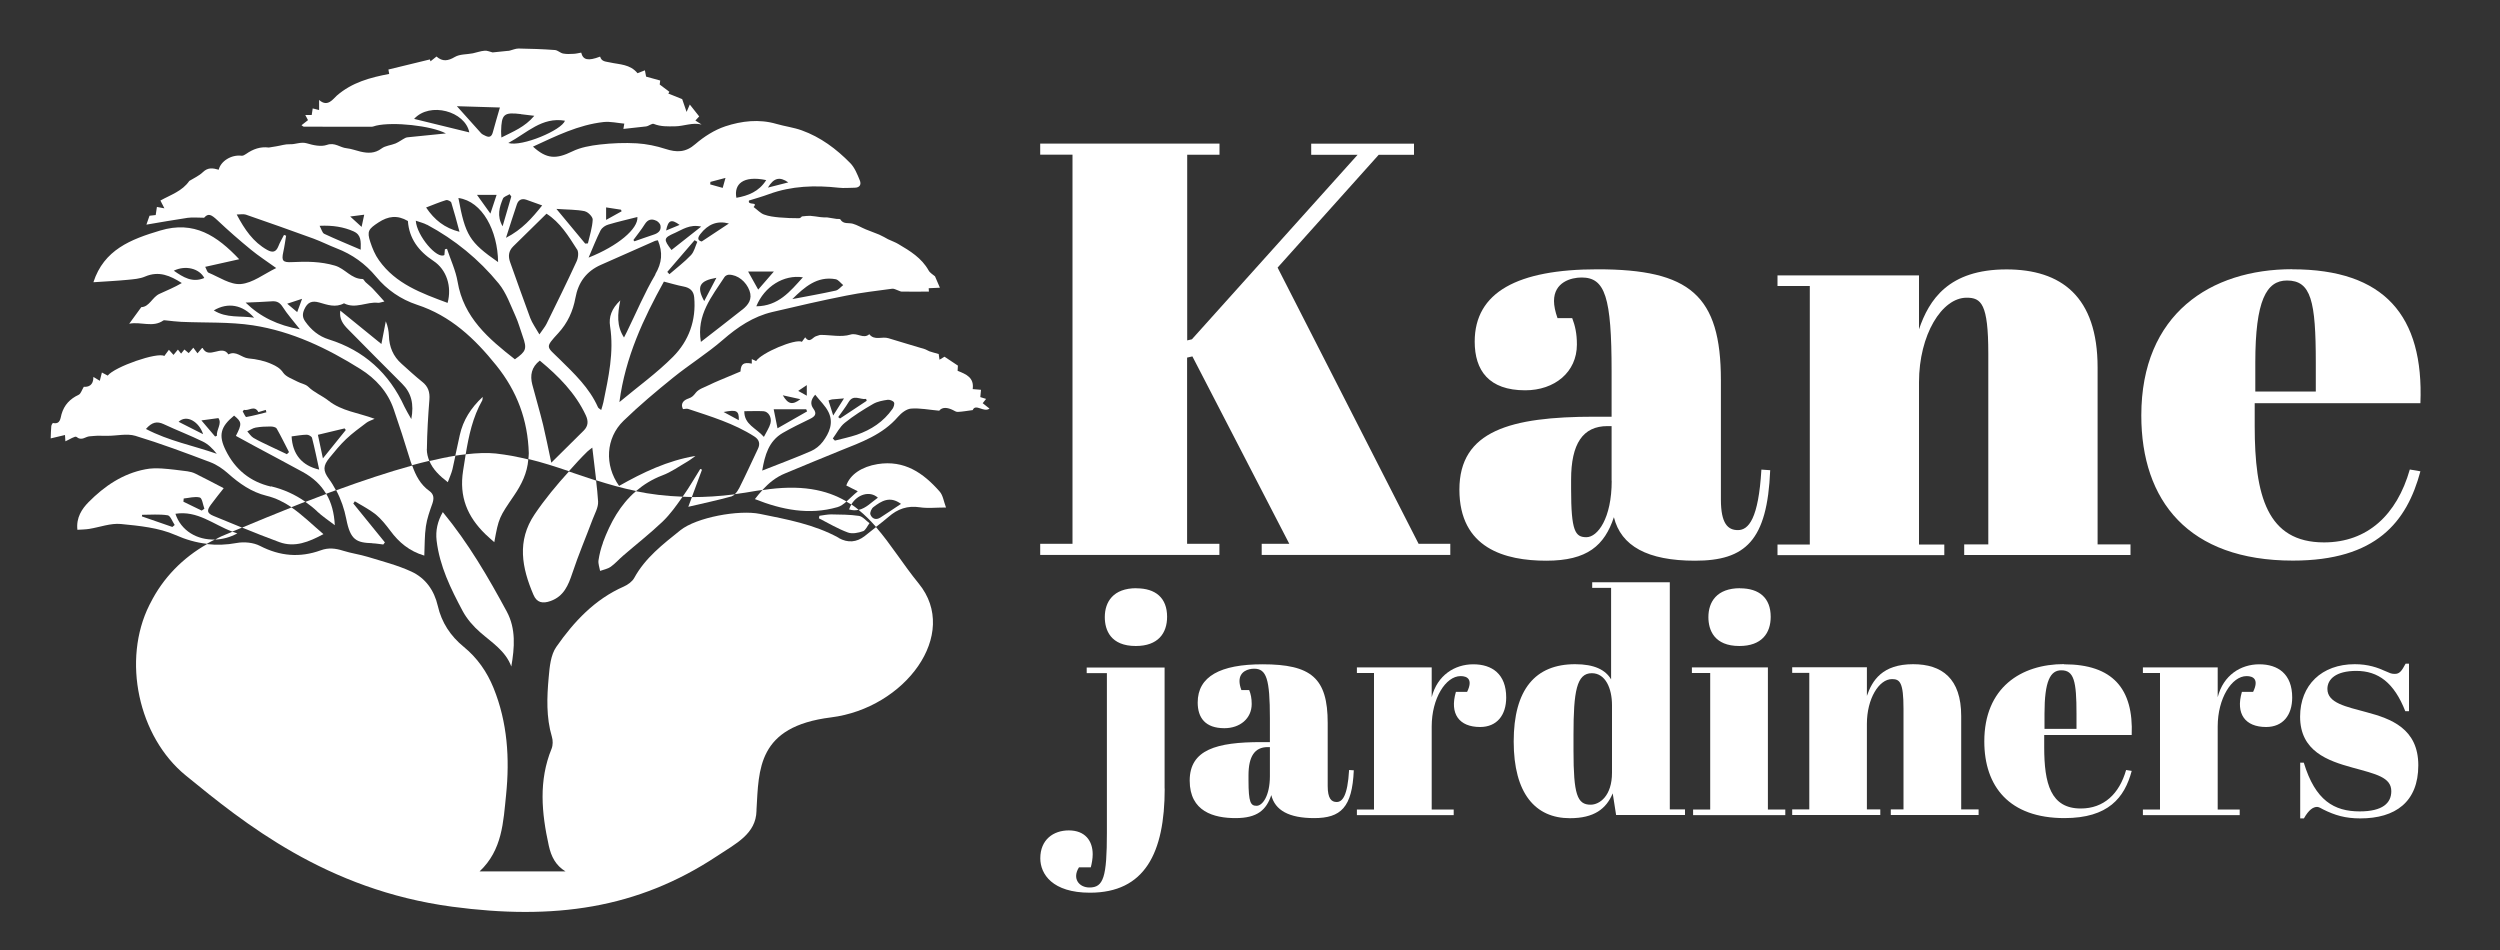
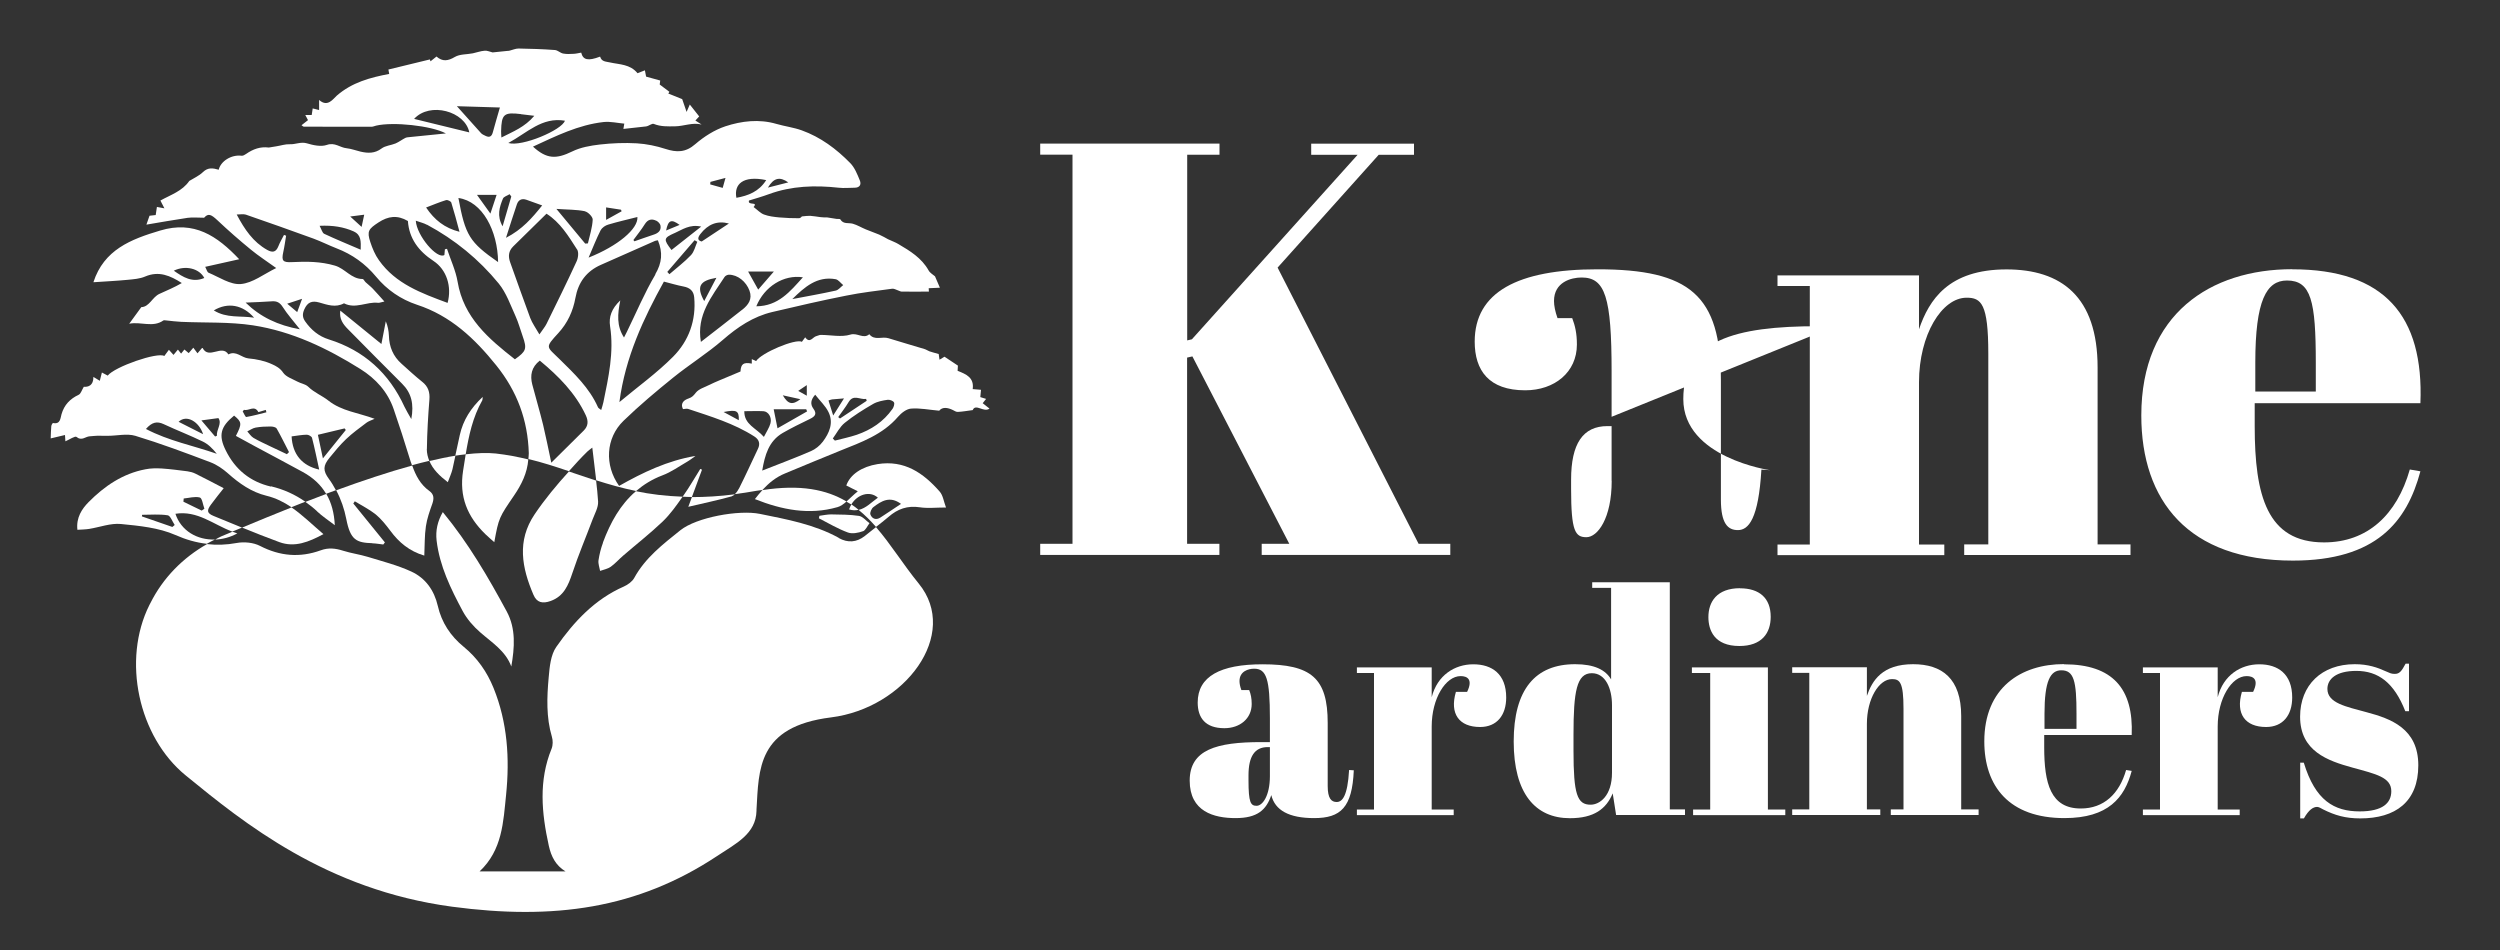
<svg xmlns="http://www.w3.org/2000/svg" id="Capa_1" data-name="Capa 1" viewBox="0 0 250 95">
  <rect x="0" y="0" width="250" height="95" fill="#333333" stroke="none" />
  <defs>
    <style>
      .cls-1 {
        fill: #fff;
        stroke-width: 0px;
      }
    </style>
  </defs>
  <g>
    <path class="cls-1" d="M121.95,14.36v1.11h-3.23v18.57l.47-.11,16.57-18.45h-4.64v-1.11h10.28v1.11h-3.53l-10.11,11.28,14.1,27.62h3.17v1.11h-18.86v-1.11h2.76l-9.69-18.74-.53.12v18.62h3.23v1.11h-17.92v-1.11h3.23V15.47h-3.23v-1.11h17.92Z" />
-     <path class="cls-1" d="M161.16,41.68v-4.53c0-7.46-.65-9.4-3-9.4-1.06,0-2.76.47-2.76,2.35,0,.47.12,1.06.35,1.71h1.47c.29.76.47,1.53.47,2.64,0,2.77-2.23,4.58-5.17,4.58-3.64,0-5.05-1.99-5.05-4.87,0-4.94,4.29-7.23,12.28-7.23,9.23,0,12.34,2.59,12.34,11.1v11.93c0,2.41.7,3.05,1.7,3.05,1.06,0,2.06-1.11,2.35-6.05l.88.06c-.29,7.05-2.47,9.05-7.52,9.05-4.76,0-7.4-1.47-8.11-4.35-.94,2.82-2.64,4.35-6.76,4.35s-8.69-1.23-8.69-7.11,5.11-7.29,13.51-7.29h1.7ZM161.16,48.08v-5.47h-.41c-2.47,0-3.64,1.77-3.64,5.35v.94c0,4.23.41,4.82,1.53,4.82s2.53-1.88,2.53-5.64Z" />
+     <path class="cls-1" d="M161.16,41.68v-4.53c0-7.46-.65-9.4-3-9.4-1.06,0-2.76.47-2.76,2.35,0,.47.12,1.06.35,1.71h1.47c.29.76.47,1.53.47,2.64,0,2.77-2.23,4.58-5.17,4.58-3.64,0-5.05-1.99-5.05-4.87,0-4.94,4.29-7.23,12.28-7.23,9.23,0,12.34,2.59,12.34,11.1v11.93c0,2.41.7,3.05,1.7,3.05,1.06,0,2.06-1.11,2.35-6.05l.88.06s-8.69-1.23-8.69-7.11,5.11-7.29,13.51-7.29h1.7ZM161.16,48.08v-5.47h-.41c-2.47,0-3.64,1.77-3.64,5.35v.94c0,4.23.41,4.82,1.53,4.82s2.53-1.88,2.53-5.64Z" />
    <path class="cls-1" d="M191.9,27.52v5.41c1-2.94,2.94-5.99,8.75-5.99,5.46,0,9.11,2.7,9.11,9.81v17.69h3.29v1.06h-16.63v-1.06h2.41v-19.09c0-4.99-.71-5.58-2.17-5.58-2.47,0-4.76,3.7-4.76,8.46v16.22h2.53v1.06h-16.68v-1.06h3.23v-25.85h-3.23v-1.06h14.16Z" />
    <path class="cls-1" d="M229.23,26.93c9.22,0,13.16,4.65,12.81,13.39h-16.57v2.29c0,6.94,1.23,11.63,6.93,11.63,4.35,0,7.29-2.76,8.58-7.29l1.06.18c-1.35,5.05-4.41,8.93-12.75,8.93-10.46,0-15.16-5.99-15.16-14.51,0-10.16,6.93-14.63,15.1-14.63ZM231.58,39.15v-2.88c0-6.17-.47-8.22-2.88-8.22-2.06,0-3.17,1.99-3.17,8.22v2.88h6.05Z" />
  </g>
  <g>
    <path class="cls-1" d="M69.19,49.7c.36-.96.69-1.86,1.01-2.73-.06-.03-.11-.05-.17-.08-.56.89-1.08,1.81-1.69,2.67-.03.04-.05.07-.08.11.31.01.6.03.92.03Z" />
    <path class="cls-1" d="M98.26,40.33c.13-.17.23-.3.35-.44-.24-.07-.42-.13-.58-.18.03-.27.05-.48.07-.73-.3-.03-.54-.05-.83-.07.16-1.16-.66-1.49-1.51-1.83.01-.23.02-.45.03-.52-.49-.33-.89-.59-1.34-.89-.07.04-.25.15-.5.3-.04-.3-.08-.53-.08-.57-.4-.11-.67-.18-.93-.27-.16-.06-.31-.17-.47-.22-1.21-.37-2.42-.71-3.63-1.09-.63-.2-1.39.27-1.91-.4-.59.52-1.19-.18-1.89.04-.9.28-1.97.03-2.97.03-.14,0-.29.09-.43.12-.37.08-.65.78-1.12.12-.13.17-.23.31-.33.45-.64-.34-4.07,1.11-4.58,1.93-.13-.06-.26-.12-.43-.2v.45c-.83-.16-1.09.03-1.13.79-.71.29-1.41.59-2.12.89-.34.15-.69.29-1.02.46-.46.23-1.02.39-1.32.76-.23.29-.36.46-.74.59-.33.11-.88.4-.55,1.06.17,0,.36-.07.51-.02,2.28.76,4.59,1.45,6.63,2.76.48.31.6.73.35,1.24-.62,1.3-1.21,2.61-1.86,3.9-.11.21-.26.45-.44.62.69-.09,1.4-.19,2.15-.33.21-.04.4-.05.6-.08.64-.7,1.36-1.29,2.27-1.66,1.85-.76,3.68-1.54,5.53-2.28,2.09-.84,4.22-1.59,5.76-3.38.33-.38.85-.79,1.31-.82.88-.07,1.79.12,2.81.21.31-.39.83-.33,1.38-.06.15.08.32.19.48.18.45-.02.89-.1,1.49-.18.29-.7,1.1.28,1.68-.15-.25-.19-.46-.37-.68-.54ZM72.36,41.2c1.31-.26,1.55-.13,1.52.82-.48-.26-.93-.5-1.52-.82ZM86.61,39.89c.02.06.04.12.06.19-.89.59-1.78,1.18-2.67,1.77-.06-.05-.12-.09-.18-.14.35-.5.73-.98,1.04-1.5.49-.82,1.16-.21,1.74-.32ZM83.21,39.94c.34-.03.69-.06,1.19-.1-.37.59-.68,1.07-1.08,1.71-.18-.57-.32-1-.47-1.5.18-.06.27-.1.36-.11ZM80.68,38.51v1.06c-.3-.17-.52-.29-.86-.48.31-.21.54-.37.86-.58ZM80.04,39.92c-.8.61-1.23.51-1.76-.39.59.13,1.17.26,1.76.39ZM80.62,40.92c.03.07.06.14.09.22-.95.54-1.89,1.08-2.96,1.69-.13-.67-.25-1.26-.38-1.9h3.26ZM74.42,41.12c.67,0,1.3-.03,1.92,0,.49.03.86.6.71,1.2-.11.43-.39.83-.66,1.37-.8-.91-1.97-1.23-1.96-2.57ZM82.27,44.18c-.29.39-.73.74-1.17.93-1.57.68-3.18,1.28-4.88,1.95.27-1.56.65-2.95,2.06-3.77.87-.5,1.79-.95,2.7-1.39.49-.24.76-.49.36-1.03-.33-.45-.27-.9.18-1.4.48.62,1.03,1.12,1.33,1.74.53,1.08.08,2.09-.57,2.96ZM89.24,40.9c-.89,1.27-2.12,2.08-3.57,2.58-.71.24-1.45.39-2.18.58-.07-.07-.14-.14-.21-.21.39-.53.7-1.17,1.2-1.57.88-.71,1.85-1.32,2.84-1.89.42-.24.95-.34,1.44-.41.21-.03.55.1.64.26.08.15-.03.48-.16.67Z" />
    <path class="cls-1" d="M48.27,39.69c-1.19,1.11-1.96,2.33-2.29,3.81-.16.69-.3,1.38-.45,2.07.36-.06.7-.1,1.04-.14.31-1.87.7-3.71,1.66-5.4.03-.06.02-.14.04-.34Z" />
    <path class="cls-1" d="M87.8,49.76c-.65.46-1.2,1.07-1.94,1.23.63.51,1.2,1.08,1.74,1.7.42-.33.85-.65,1.25-1,.91-.8,1.9-1.15,3.14-.96.78.12,1.6.02,2.61.02-.23-.61-.3-1.22-.63-1.59-1.63-1.86-3.53-3.18-6.21-2.75-1.55.25-2.74,1.02-3.13,2.14.31.15.62.31,1.15.58-.41.33-.78.71-1.14,1.03.16.1.34.19.49.29.6-1.01,1.85-1.41,2.66-.68ZM90.1,50.39c-.74.49-1.4.94-2.07,1.37-.44.28-.83.11-.99-.31-.07-.19.11-.6.3-.74.79-.6,1.64-1.15,2.76-.32Z" />
    <path class="cls-1" d="M17.53,51.38c2.21-.36,3.81,1.08,5.7,1.78.31-.13.64-.27.97-.4-.94-.38-1.89-.77-2.83-1.16-.68-.28-.72-.54-.26-1.16.43-.58.88-1.14,1.26-1.62-.98-.51-1.9-1-2.84-1.46-.24-.12-.52-.19-.79-.23-.85-.11-1.69-.22-2.55-.28-.55-.03-1.12-.03-1.65.08-2.27.43-4.11,1.69-5.69,3.29-.65.66-1.25,1.54-1.11,2.76.44-.03.81-.03,1.18-.09,1.06-.17,2.14-.59,3.17-.49,1.84.18,3.79.37,5.45,1.1,1.06.47,2.09.76,3.14.88.27-.15.54-.3.82-.43-1.78.07-3.4-.87-3.96-2.58ZM18.37,49.85c.54-.05,1.12-.23,1.61-.1.24.06.31.73.46,1.12l-.27.19c-.61-.3-1.22-.59-1.83-.89.01-.1.02-.21.03-.31ZM17.22,52.69c-1.01-.35-2.02-.7-3.03-1.05l.02-.16c.86,0,1.72-.08,2.56.05.27.04.47.63.7.97-.08.07-.16.13-.24.2Z" />
    <path class="cls-1" d="M42.69,44.9c.02-1.64.12-3.29.25-4.93.06-.75-.12-1.32-.72-1.79-.71-.57-1.38-1.19-2.06-1.8-.85-.75-1.24-1.7-1.27-2.82-.02-.47-.11-.95-.31-1.43-.14.71-.28,1.42-.44,2.27-1.4-1.14-2.73-2.22-4.11-3.34-.12.83.28,1.37.77,1.86,1.8,1.82,3.59,3.64,5.4,5.44.95.94,1.21,2.05.93,3.55-.29-.52-.51-.87-.68-1.23-1.54-3.36-4.03-5.63-7.57-6.74-1-.31-1.77-.95-2.37-1.81-.27-.39-.28-.74-.08-1.19.32-.72.76-.9,1.5-.69.8.23,1.63.54,2.47.08,1.15.6,2.27-.18,3.41-.05.13.02.28-.06.63-.13-.45-.5-.8-.9-1.17-1.29-.22-.23-.48-.42-.71-.64-.11-.1-.2-.32-.3-.32-1.14,0-1.74-1.04-2.77-1.34-1.43-.42-2.84-.42-4.27-.35-.94.05-1.09-.12-.89-1.02.12-.53.19-1.08.28-1.62l-.21-.08c-.19.38-.41.74-.56,1.13-.24.6-.58.67-1.12.37-1.41-.79-2.26-2.05-3.05-3.54.35,0,.66-.07.91.01,2.26.78,4.52,1.58,6.77,2.4.78.29,1.53.67,2.3.97,1.57.6,2.88,1.54,3.96,2.84,1.08,1.31,2.48,2.27,4.08,2.8,3.37,1.1,5.78,3.38,7.94,6.07,2.09,2.6,3.15,5.47,3.25,8.78,0,.2-.03.39-.04.58,1.4.34,2.73.77,4.05,1.22.6-.67,1.2-1.34,1.85-1.97.1-.1.22-.18.49-.39.13,1.14.27,2.21.39,3.27,1.26.4,2.57.78,3.99,1.07.74-.63,1.59-1.17,2.62-1.56.89-.33,1.69-.91,2.52-1.39.28-.16.53-.37.8-.56-2.79.47-5.26,1.65-7.64,3-1.48-2.08-1.34-4.78.44-6.51,1.58-1.53,3.27-2.95,4.98-4.33,1.61-1.3,3.38-2.4,4.94-3.75,1.48-1.29,3.05-2.35,4.96-2.8,2.46-.58,4.92-1.15,7.4-1.64,1.52-.31,3.07-.48,4.6-.69.17-.02.37.1.55.16.13.04.25.12.38.13.9.01,1.8,0,2.73,0,0,.01-.01-.16-.02-.34.45-.02.84-.04,1.12-.05-.17-.4-.33-.77-.49-1.14-.19-.17-.5-.33-.64-.59-.7-1.25-1.86-1.95-3.03-2.64-.28-.17-.6-.28-1.03-.48-.22-.12-.54-.31-.88-.46-.44-.19-.89-.33-1.33-.52-.44-.18-.86-.44-1.31-.57-.43-.12-.95.08-1.25-.44-.04-.06-.24-.02-.36-.04-.32-.05-.63-.1-.95-.15-.23,0-.46,0-.68-.03-.34-.04-.68-.11-1.02-.13-.24-.01-.49.03-.83.06,0,0-.14.18-.28.18-.66,0-1.32-.02-1.98-.08-.52-.05-1.05-.11-1.53-.29-.37-.14-.67-.48-1.04-.75.5-.58-.63-.11-.46-.65.62-.19,1.32-.39,2-.64,2.27-.83,4.61-.9,6.98-.64.52.06,1.05,0,1.57,0,.54,0,.7-.33.53-.74-.25-.61-.51-1.27-.95-1.72-1.39-1.42-2.97-2.6-4.86-3.28-.81-.29-1.69-.4-2.52-.64-1.74-.51-3.48-.3-5.12.24-1.08.36-2.13,1.03-3,1.78-.97.85-1.87.84-2.98.48-.92-.3-1.9-.5-2.86-.56-1.23-.07-2.48-.02-3.71.12-.93.11-1.92.28-2.75.69-1.62.79-2.56.77-3.93-.48,2.3-1.06,4.54-2.18,7.07-2.46.67-.07,1.37.1,2.06.16-.06.35-.09.52-.09.53.78-.09,1.53-.17,2.27-.25.26-.03.59-.33.77-.25.71.28,1.37.25,2.13.24.87-.01,1.73-.41,2.65-.18-.2-.13-.39-.25-.62-.4.18-.2.33-.36.38-.41-.31-.39-.58-.74-.94-1.19-.06.14-.15.36-.32.74-.23-.67-.36-1.07-.44-1.28-.54-.22-.96-.39-1.39-.56.04-.06.08-.11.11-.17-.3-.22-.59-.44-.97-.73,0-.06.04-.28.05-.4-.5-.14-.94-.26-1.41-.39-.03-.18-.07-.39-.12-.63-.3.12-.55.21-.74.29-.73-.91-1.82-.87-2.71-1.07-.49-.11-.87-.07-1.03-.59-1.21.46-1.71.34-1.89-.4-.25.04-.5.11-.75.12-.36.02-.72.04-1.07-.03-.28-.06-.53-.33-.81-.35-1.21-.09-2.43-.13-3.64-.15-.29,0-.59.14-.88.21-.08.02-.17.03-.25.03-.51.05-1.02.11-1.46.15-.29-.07-.55-.2-.8-.17-.4.03-.79.18-1.18.26-.6.12-1.29.07-1.79.36-.69.41-1.24.49-1.84-.04-.22.17-.41.33-.6.48-.02-.06-.04-.13-.06-.19-1.37.33-2.73.66-4.15,1.01,0,.05.04.21.08.44-1.91.36-3.72.85-5.24,2.17-.36.31-.91,1.21-1.77.43v1.01c-.24-.06-.42-.11-.64-.16-.04.24-.07.45-.1.66h-.64c.1.19.19.35.27.51-.24.19-.43.34-.65.51.11.07.16.14.22.14,2.27.01,4.53.02,6.8.01.15,0,.29-.08.44-.11,1.71-.4,5.52,0,6.98.78-1.28.13-2.43.24-3.58.36-.16.02-.34.02-.48.09-.33.17-.63.4-.97.55-.46.19-1.03.22-1.41.51-.67.5-1.35.48-2.09.31-.47-.11-.93-.29-1.4-.34-.66-.06-1.17-.62-1.98-.33-.58.2-1.36.03-1.99-.16-.61-.18-1.14.12-1.71.09-.45-.02-.9.14-1.36.21-.25.04-.49.08-.74.12-.84-.11-1.57.15-2.27.64-.13.09-.31.2-.45.18-1.02-.13-2.09.54-2.29,1.4-.56-.16-1.06-.26-1.57.23-.39.38-.92.61-1.37.89-.71,1.03-1.87,1.39-2.89,1.96.12.23.24.47.4.78-.32-.06-.53-.09-.75-.14-.04.3-.08.54-.12.81-.26.03-.48.06-.62.07-.11.31-.19.56-.31.89,1.39-.23,2.75-.48,4.12-.68.5-.07,1.02-.01,1.65-.01.4-.45.67-.37,1.34.26,1.08,1.02,2.2,2,3.35,2.94.75.62,1.58,1.15,2.52,1.83-1.25.61-2.36,1.5-3.54,1.6-1.04.09-2.16-.69-3.22-1.13-.15-.06-.21-.35-.34-.59,1.19-.27,2.28-.51,3.4-.76-2.21-2.34-4.51-3.89-7.9-2.87-2.96.88-5.63,1.93-6.68,5.17,1.15-.08,2.28-.13,3.41-.24.6-.06,1.23-.1,1.76-.33,1.38-.59,2.51-.09,3.67.65-.73.43-1.49.74-2.23,1.08-.72.32-1.01,1.31-1.82,1.33-.42.57-.81,1.12-1.21,1.66,1.16-.24,2.36.42,3.42-.33.06-.04.19,0,.29,0,.49.05.99.12,1.48.14,2.4.11,4.83-.01,7.19.35,3.89.6,7.42,2.29,10.74,4.37,1.53.96,2.73,2.27,3.33,4.02.56,1.62,1.09,3.26,1.59,4.9.07.24.15.47.24.7.59-.16,1.17-.31,1.73-.44-.15-.36-.25-.75-.25-1.2ZM58.37,43.06c-1.04,1.02-2.06,2.05-3.24,3.21-.31-1.44-.54-2.62-.82-3.79-.33-1.35-.73-2.68-1.08-4.02-.24-.92-.09-1.75.75-2.4,1.87,1.55,3.56,3.24,4.6,5.47.26.56.26,1.06-.21,1.53ZM74.22,30.97c-1.36,1.08-2.74,2.14-4.13,3.22-.47-2.7,1.1-4.54,2.37-6.5.08-.12.29-.22.43-.22.88,0,1.73.69,2.06,1.6.31.85-.12,1.42-.72,1.9ZM71.64,27.78c-.42.79-.79,1.51-1.22,2.33-.79-1.44-.48-2.04,1.22-2.33ZM83.56,27.92c.28.05.51.39.76.59-.25.19-.47.49-.75.55-1.44.32-2.89.57-4.34.85,1.23-1.21,2.48-2.32,4.33-1.99ZM80.29,27.73c-1.29,1.43-2.46,2.88-4.66,2.9.81-1.98,2.74-3.19,4.66-2.9ZM77.39,27.15c-.55.63-1,1.15-1.57,1.81-.34-.6-.61-1.1-1.01-1.81h2.58ZM78.83,18.24c-.67.17-1.28.33-2.04.52.59-.98,1.18-1.12,2.04-.52ZM76.62,18.01c-.72,1.15-1.8,1.56-2.98,1.77-.26-1.34.64-2.26,2.98-1.77ZM71.04,18.19c.43-.12.87-.23,1.51-.4-.12.43-.2.71-.28,1-.42-.12-.84-.24-1.25-.35,0-.08.02-.16.02-.24ZM72.89,22.35c-.93.61-1.78,1.18-2.72,1.8-.4-.1-.45-.34-.13-.75.76-.98,1.69-1.36,2.85-1.05ZM67.96,22.49c-.44.18-.84.35-1.35.56.21-1.05.52-1.17,1.35-.56ZM67.44,23.32c.79-.35,1.52-.92,2.68-.66-1.08.85-2.03,1.6-2.97,2.34-.82-1.07-.8-1.2.3-1.69ZM69.73,24.18c-.2.45-.31.99-.63,1.33-.66.7-1.44,1.28-2.16,1.91-.07-.08-.14-.15-.21-.23.91-1.06,1.82-2.12,2.73-3.17.09.05.18.1.27.16ZM68.35,28.65c.63.12,1.01.43,1.07,1.08.21,2.31-.54,4.36-2.12,5.95-1.61,1.62-3.49,2.97-5.36,4.53.59-4.49,2.41-8.36,4.45-12.05.71.18,1.33.37,1.96.49ZM65.54,27.45c-1.09,1.84-1.92,3.83-2.86,5.75-.07.15-.15.3-.28.55-.75-1.16-.65-2.34-.37-3.71-.87.82-1.17,1.66-1.02,2.6.4,2.59-.16,5.08-.67,7.58-.05.24-.13.47-.22.78-.15-.12-.28-.18-.32-.27-.86-1.95-2.38-3.37-3.86-4.83-1.29-1.27-1.48-1.1-.1-2.6.91-.99,1.46-2.18,1.7-3.5.28-1.56,1.1-2.68,2.56-3.32,1.8-.79,3.6-1.59,5.4-2.39.07-.03.14-.03.29-.06.5,1.22.42,2.24-.27,3.41ZM65.63,22.07c.18.09.39.3.42.49.09.51-.25.77-.7.91-.64.21-1.27.44-1.91.66-.03-.04-.07-.08-.1-.13.38-.52.8-1.03,1.14-1.58.3-.48.68-.57,1.14-.35ZM60.61,20.74c.53.08,1.01.15,1.49.23.02.05.04.11.06.16-.49.27-.99.55-1.55.86v-1.25ZM60.08,23.01c.13-.25.46-.47.74-.55.96-.29,1.95-.51,2.92-.76.1,1.17-1.95,2.9-4.88,4.06.43-1,.78-1.9,1.21-2.75ZM58.48,21.13c.32.06.81.56.79.84-.04.8-.3,1.58-.48,2.37-.09,0-.18.02-.27.02-.92-1.11-1.84-2.21-2.88-3.47,1.1.08,1.99.06,2.84.23ZM57.71,24.94c.18.29.11.87-.06,1.22-.96,2.09-1.98,4.15-2.99,6.21-.15.31-.39.58-.72,1.07-.37-.65-.72-1.12-.92-1.65-.69-1.84-1.33-3.7-2-5.55-.22-.61-.17-1.13.3-1.6,1.1-1.08,2.2-2.16,3.33-3.27,1.37.87,2.2,2.24,3.05,3.57ZM54.22,20.54c-1,1.25-2,2.41-3.62,3.24.41-1.26.73-2.31,1.09-3.35.15-.44.49-.62.96-.45.49.18.99.35,1.56.56ZM50.26,22.63c-.6-1.05-.31-1.92.03-2.76.08-.21.44-.3.67-.45l.17.23c-.27.94-.55,1.87-.87,2.98ZM56.49,12.07c-.28.93-4.31,2.64-5.66,2.23,1.89-1.02,3.36-2.62,5.66-2.23ZM52.1,11.42c.39.05.77.09,1.33.16-.95,1.13-2.11,1.57-3.29,2.17-.01-.26-.04-.45-.03-.63.04-1.71.28-1.92,1.99-1.71ZM49.99,10.75c-.27.94-.5,1.71-.71,2.49-.11.41-.33.54-.72.35-.16-.08-.34-.15-.45-.27-.76-.84-1.51-1.68-2.42-2.7,1.54.05,2.87.09,4.3.13ZM49.81,26.21c-2.86-1.99-3.28-2.67-3.97-6.41,2.4.33,3.93,3.27,3.97,6.41ZM47.7,19.49h1.96c-.19.58-.38,1.13-.62,1.87-.49-.68-.88-1.23-1.34-1.87ZM41.41,11.89c1.58-1.74,5.11-.76,5.52,1.35-1.88-.46-3.66-.89-5.52-1.35ZM44.62,20.01c.14-.04.47.12.51.25.29.93.54,1.87.82,2.92-1.49-.38-2.5-1.18-3.34-2.43.71-.27,1.34-.54,2-.74ZM42.7,22.47c2.78,1.49,5.19,3.46,7.17,5.88.76.93,1.18,2.16,1.69,3.28.29.64.47,1.33.71,2,.44,1.25.36,1.49-.78,2.3-2.62-2.05-5.13-4.17-5.73-7.76-.19-1.12-.7-2.19-1.06-3.29-.07.02-.14.03-.21.05-.02.2-.03.39-.05.57-.72.47-2.77-1.93-2.86-3.43.41.15.79.23,1.12.41ZM37.84,22.25c.97-.64,1.89-.77,2.95-.15.12,1.74,1.06,3.01,2.55,3.99,1.33.87,1.86,2.58,1.42,4.2-2.61-.97-5.19-1.9-6.86-4.26-.39-.54-.66-1.19-.87-1.83-.36-1.09-.16-1.31.81-1.95ZM36.42,21.48c-.09.42-.16.75-.26,1.21-.39-.35-.71-.64-1.14-1.04.54-.07.92-.12,1.4-.18ZM35.38,23.15c.75.34.71,1,.69,1.82-1.28-.55-2.48-1.04-3.65-1.59-.19-.09-.27-.45-.46-.8,1.32-.06,2.4.11,3.43.57ZM17.38,27.07c1.16-.57,2.55-.23,3.05.73-1.2.5-2.1-.07-3.05-.73ZM21.38,31.04c1.41-.84,2.9-.56,4.03.73-1.36-.22-2.74.08-4.03-.73ZM24.54,30.26c.97-.04,1.82-.07,2.67-.13.47-.03.77.12,1.05.55.47.74,1.06,1.39,1.73,2.25-2.2-.4-3.94-1.22-5.44-2.68ZM29.72,31.21c-.34-.29-.62-.52-1-.84.52-.17.93-.31,1.49-.49-.19.51-.33.88-.49,1.33Z" />
    <path class="cls-1" d="M27.1,48.66c-2.08-.48-3.58-1.71-4.52-3.61-.76-1.52-.53-2.38.83-3.49.78.64.8.82.18,2.03.63.34,1.26.69,1.89,1.03,1.6.86,3.21,1.71,4.8,2.58,1.04.57,1.81,1.29,2.33,2.18.33-.12.65-.24.98-.36-.21-.39-.43-.77-.7-1.13-.61-.83-.59-1.32.06-2.11.53-.65,1.06-1.3,1.66-1.87.63-.6,1.34-1.11,2.04-1.64.2-.15.46-.23.81-.39-1.63-.61-3.28-.76-4.62-1.82-.63-.5-1.42-.8-2.02-1.39-.27-.26-.73-.32-1.08-.51-.5-.27-1.14-.47-1.43-.9-.3-.45-.73-.67-1.09-.83-.73-.34-1.57-.52-2.38-.59-.69-.07-1.23-.81-2-.4-.65-1.05-1.96.55-2.58-.64,0,0-.05,0-.06,0-.15.17-.29.33-.45.53-.15-.21-.27-.37-.42-.56-.16.19-.3.36-.46.54-.16-.13-.29-.24-.43-.36-.11.13-.21.26-.33.41-.12-.15-.22-.27-.32-.4-.16.2-.3.36-.44.53-.17-.19-.3-.34-.46-.51-.17.22-.31.42-.46.62-.67-.42-4.96,1.07-5.66,1.96-.18-.1-.37-.2-.58-.31-.07.29-.13.53-.21.83-.23-.14-.4-.25-.64-.39.01.87-.52,1.02-.96.99-.21.35-.3.69-.5.79-.87.41-1.46,1.01-1.73,1.96-.11.37-.1,1.03-.85.87-.04,0-.16.2-.17.31-.04.39-.04.78-.06,1.23.39-.09.89-.21,1.43-.34.01.23.02.41.04.63.42-.18.97-.56,1.11-.44.52.44.89-.04,1.32-.06.27-.01.54-.06.81-.06.33,0,.67.02,1,.01.92,0,1.91-.25,2.75,0,2.54.77,5.02,1.7,7.5,2.64.64.24,1.25.66,1.77,1.12,1.13,1.01,2.36,1.87,3.83,2.23.95.23,1.76.64,2.51,1.15.46-.18.92-.37,1.39-.55-1.03-.72-2.17-1.24-3.43-1.54ZM34.46,42.84c.04.05.08.11.12.16-.72.9-1.45,1.79-2.29,2.84-.18-.87-.34-1.58-.5-2.36.94-.22,1.8-.43,2.67-.64ZM30.68,43.47c.18,0,.48.17.52.31.27,1.04.48,2.09.72,3.18-1.72-.39-2.67-1.53-2.76-3.32.53-.07,1.03-.16,1.52-.17ZM27.66,42.84c.44.77.83,1.58,1.24,2.37-.07.07-.14.14-.21.21-.53-.25-1.06-.5-1.59-.75-.59-.29-1.19-.55-1.75-.88-.25-.15-.42-.43-.62-.65.28-.13.54-.33.83-.38.49-.09,1-.11,1.5-.11.21,0,.52.06.6.2ZM24.4,40.98c.47.15,1.04-.51,1.44.23.24-.07.49-.15.74-.22.02.08.04.16.06.24-.67.17-1.33.35-2.01.47-.09.01-.24-.36-.36-.56.04-.05.09-.1.13-.16ZM20.31,43.42c-.86-.43-1.65-.83-2.45-1.24.82-.78,2.07.03,2.45,1.24ZM14.59,42.9c.61-.7,1.12-.79,1.77-.49,1.3.61,2.64,1.12,3.93,1.75.54.26.98.71,1.39,1.22-2.34-.82-4.79-1.28-7.08-2.48ZM21.69,43.58c-.06.02-.12.05-.18.07-.45-.53-.91-1.06-1.37-1.61.59-.08,1.07-.15,1.7-.23.39.54-.21,1.14-.15,1.77Z" />
    <path class="cls-1" d="M44.78,48.22c.19-.51.37-.9.47-1.31.1-.44.19-.89.29-1.34-.82.13-1.69.32-2.6.53.34.83,1.02,1.49,1.84,2.12Z" />
    <path class="cls-1" d="M37.23,54.33c.37.01.73.08,1.1.12.05-.07.11-.14.16-.21-1.05-1.3-2.11-2.6-3.16-3.89.05-.07.1-.15.15-.22.7.43,1.45.8,2.09,1.31.56.46,1.02,1.05,1.46,1.63.86,1.17,1.91,2.05,3.4,2.49.05-1.04.02-2,.16-2.93.11-.77.38-1.52.64-2.25.18-.52.18-.94-.29-1.28-.91-.65-1.37-1.56-1.72-2.55-2.43.67-5.03,1.54-7.6,2.48.48.9.81,1.86,1.01,2.88.41,2.11,1.02,2.36,2.62,2.41Z" />
    <path class="cls-1" d="M31.71,51.14c.52.49,1.12.88,1.77,1.38-.06-1.23-.34-2.26-.85-3.13-.7.26-1.4.53-2.09.8.41.29.81.6,1.18.95Z" />
    <path class="cls-1" d="M46.57,45.43c-.09.54-.17,1.09-.26,1.64-.41,2.61.43,4.59,2.22,6.34.27.27.57.51.9.81.44-2.45.5-2.5,1.97-4.66.75-1.1,1.33-2.26,1.43-3.62-1.03-.25-2.11-.46-3.25-.59-.86-.09-1.89-.05-3.01.08Z" />
    <path class="cls-1" d="M73.19,49.62c.1-.03.2-.11.3-.19-1.55.2-2.98.28-4.3.28-.12.32-.23.62-.36.97,1.56-.37,2.97-.66,4.36-1.05Z" />
    <path class="cls-1" d="M83.73,50.72c.33-.09.63-.31.92-.57-2-1.19-4.6-1.73-8.41-1.14-.26.29-.51.58-.75.9,2.71,1.08,5.44,1.61,8.23.81Z" />
    <path class="cls-1" d="M60.3,54.27c-.21.56-.36,1.16-.45,1.76-.05.34.1.71.16,1.06.36-.13.76-.2,1.06-.41.45-.32.82-.75,1.24-1.11,1.32-1.14,2.7-2.22,3.96-3.42.76-.73,1.38-1.61,1.99-2.48-1.7-.06-3.24-.25-4.67-.55-1.55,1.33-2.55,3.12-3.3,5.14Z" />
    <path class="cls-1" d="M53.47,51.42c-1.81,2.67-1.28,5.37-.12,8.07.33.77.9.9,1.71.61,1.32-.47,1.77-1.57,2.18-2.8.6-1.81,1.35-3.57,2.02-5.36.22-.58.58-1.2.55-1.78-.04-.7-.12-1.4-.2-2.1-.92-.3-1.83-.61-2.72-.91-1.23,1.35-2.39,2.75-3.42,4.27Z" />
    <path class="cls-1" d="M44.28,51.21c-.54.94-.73,1.86-.62,2.84.3,2.56,1.42,4.83,2.61,7.06.43.8,1.07,1.53,1.76,2.13,1.16,1.02,2.52,1.84,3.1,3.41.33-1.89.47-3.78-.45-5.49-1.86-3.44-3.82-6.82-6.4-9.95Z" />
    <path class="cls-1" d="M86.29,53.13c.28-.1.44-.53.66-.81-.35-.25-.67-.67-1.05-.73-.92-.14-1.86-.13-2.79-.15-.39,0-.78.09-1.17.14-.02.08-.04.17-.05.25.96.49,1.89,1.05,2.9,1.42.43.16,1.04.04,1.51-.13Z" />
    <path class="cls-1" d="M84.91,50.94c.35.11.66.11.95.04-.23-.19-.47-.37-.72-.54-.09.15-.17.32-.23.5Z" />
    <path class="cls-1" d="M83.87,53.78c-2.46-1.35-5.17-1.84-7.87-2.39-2.1-.43-6.35.34-7.97,1.64-1.73,1.39-3.51,2.75-4.61,4.77-.2.36-.63.67-1.03.85-2.92,1.28-5,3.52-6.76,6.04-.56.8-.67,2-.76,3.04-.18,1.99-.26,3.99.32,5.95.11.36.11.84-.03,1.19-1.31,3.2-1,6.43-.28,9.7.24,1.09.69,1.97,1.67,2.57h-8.59c2.28-2.14,2.37-4.95,2.65-7.66.37-3.64.14-7.23-1.25-10.67-.66-1.63-1.63-3.02-2.99-4.13-1.32-1.08-2.21-2.43-2.59-4.09-.36-1.56-1.23-2.78-2.64-3.43-1.38-.64-2.89-1.02-4.35-1.47-.82-.25-1.67-.36-2.49-.62-.75-.24-1.46-.32-2.22-.04-2.09.76-4.08.59-6.08-.44-.66-.34-1.59-.43-2.34-.29-1.03.19-2,.22-2.96.11-2.4,1.36-4.39,3.36-5.66,5.9l-.1.19c-2.75,5.49-1.12,13.17,3.64,17.05,5.79,4.73,14.03,11.43,26.63,13.12,10.17,1.36,18.53.21,26.49-5.06,1.92-1.27,3.89-2.22,3.95-4.52,0-.04,0-.08,0-.12.24-4.03.07-8.31,7.45-9.23,7.39-.92,12.93-8.31,8.77-13.39-1.56-1.91-2.79-3.94-4.27-5.64-.38.29-.74.6-1.12.89-.82.64-1.69.71-2.61.2Z" />
    <path class="cls-1" d="M21.5,53.96c.74-.03,1.5-.22,2.23-.62-.17-.05-.32-.11-.49-.17-.38.16-.77.32-1.12.47-.22.09-.41.22-.62.33Z" />
    <path class="cls-1" d="M32.34,53.41c-1.08-.92-2.07-1.9-3.19-2.67-1.76.7-3.43,1.39-4.94,2.02,1.23.5,2.47.99,3.72,1.45,1.55.57,2.96-.02,4.42-.8Z" />
  </g>
  <g>
-     <path class="cls-1" d="M116.47,78.85c0,6.45-1.99,10.42-7.48,10.42-3.75,0-4.96-1.86-4.96-3.44,0-1.86,1.3-2.79,2.85-2.79,1.64,0,2.39,1.05,2.39,2.39,0,.43-.09.93-.19,1.3h-1.18c-.71,1.12,0,2.02,1.05,2.02,1.4,0,1.74-1.03,1.74-5.49v-15.95h-2.02v-.56h7.79v12.1ZM113.64,58.83c1.92,0,3.07.96,3.07,2.85,0,1.64-.9,2.92-3.13,2.92-2.51,0-3.1-1.58-3.1-2.89,0-1.52.84-2.89,3.16-2.89Z" />
    <path class="cls-1" d="M126.99,74.22v-2.39c0-3.94-.34-4.96-1.58-4.96-.56,0-1.46.25-1.46,1.24,0,.25.06.56.19.9h.78c.16.4.25.81.25,1.39,0,1.46-1.18,2.42-2.73,2.42-1.92,0-2.67-1.05-2.67-2.57,0-2.61,2.27-3.82,6.48-3.82,4.87,0,6.52,1.37,6.52,5.86v6.3c0,1.27.37,1.61.9,1.61.56,0,1.09-.59,1.24-3.2l.47.03c-.16,3.72-1.3,4.78-3.97,4.78-2.51,0-3.91-.78-4.28-2.3-.5,1.49-1.4,2.3-3.57,2.3s-4.59-.65-4.59-3.75,2.7-3.85,7.14-3.85h.9ZM126.99,77.6v-2.89h-.22c-1.3,0-1.92.93-1.92,2.82v.5c0,2.24.22,2.55.81,2.55s1.33-.99,1.33-2.98Z" />
    <path class="cls-1" d="M143.17,72.64v8.31h2.2v.56h-9.68v-.56h1.71v-13.65h-1.71v-.56h7.48v2.98c.56-2.2,2.3-3.29,4.16-3.29s3.29.96,3.29,3.32c0,1.77-.93,2.95-2.61,2.95-2.08,0-3.07-1.3-2.42-3.51h1.12c.62-1.27,0-1.58-.65-1.58-1.49,0-2.89,2.23-2.89,5.03Z" />
    <path class="cls-1" d="M161.27,79.34c-.65,1.55-1.86,2.48-4.28,2.48-3.44,0-5.62-2.45-5.62-7.67s2.17-7.73,6.14-7.73c1.92,0,3.04.56,3.6,1.52v-9.15h-1.89v-.56h7.76v22.71h1.52v.56h-6.89l-.34-2.17ZM161.2,77.29v-6.77c0-1.68-.65-3.2-2.02-3.2-1.52,0-1.83,1.83-1.83,6.14v1.61c0,4.37.37,5.4,1.71,5.4.9,0,2.14-.87,2.14-3.2Z" />
    <path class="cls-1" d="M176.79,66.74v14.21h1.74v.56h-9.22v-.56h1.71v-13.65h-1.83v-.56h7.6ZM174,58.83c1.92,0,3.07.96,3.07,2.85,0,1.64-.9,2.92-3.13,2.92-2.51,0-3.1-1.58-3.1-2.89,0-1.52.84-2.89,3.17-2.89Z" />
    <path class="cls-1" d="M186.69,66.74v2.85c.53-1.55,1.55-3.17,4.62-3.17,2.89,0,4.81,1.43,4.81,5.18v9.34h1.74v.56h-8.78v-.56h1.27v-10.08c0-2.64-.37-2.95-1.15-2.95-1.3,0-2.51,1.96-2.51,4.47v8.56h1.34v.56h-8.81v-.56h1.71v-13.65h-1.71v-.56h7.48Z" />
    <path class="cls-1" d="M206.41,66.43c4.87,0,6.95,2.45,6.76,7.07h-8.75v1.21c0,3.66.65,6.14,3.66,6.14,2.3,0,3.85-1.46,4.53-3.85l.56.09c-.71,2.67-2.33,4.72-6.73,4.72-5.52,0-8.01-3.17-8.01-7.67,0-5.37,3.66-7.73,7.98-7.73ZM207.65,72.89v-1.52c0-3.26-.25-4.34-1.52-4.34-1.09,0-1.68,1.05-1.68,4.34v1.52h3.2Z" />
    <path class="cls-1" d="M221.77,72.64v8.31h2.2v.56h-9.68v-.56h1.71v-13.65h-1.71v-.56h7.48v2.98c.56-2.2,2.3-3.29,4.16-3.29s3.29.96,3.29,3.32c0,1.77-.93,2.95-2.61,2.95-2.08,0-3.07-1.3-2.42-3.51h1.12c.62-1.27,0-1.58-.65-1.58-1.49,0-2.89,2.23-2.89,5.03Z" />
    <path class="cls-1" d="M230.01,76.27h.37c1.15,3.79,3.04,4.87,5.59,4.87,2.3,0,3.16-.84,3.16-2.02,0-1.39-1.52-1.71-3.88-2.36-2.48-.68-5.24-1.64-5.24-5.09,0-3.17,2.17-5.25,5.46-5.25,1.36,0,2.3.34,3.13.72.37.15.5.25.87.25.47,0,.68-.25,1.09-1.02h.34v4.75h-.37c-1.12-2.85-2.7-4.03-4.9-4.03-2.05,0-2.89.84-2.89,1.8,0,1.42,1.86,1.77,3.91,2.33,2.45.65,5.18,1.64,5.18,5.31s-2.3,5.31-5.8,5.31c-1.49,0-2.54-.31-3.72-.9-.19-.12-.46-.25-.59-.25-.4,0-.84.28-1.33,1.15h-.37v-5.56Z" />
  </g>
</svg>